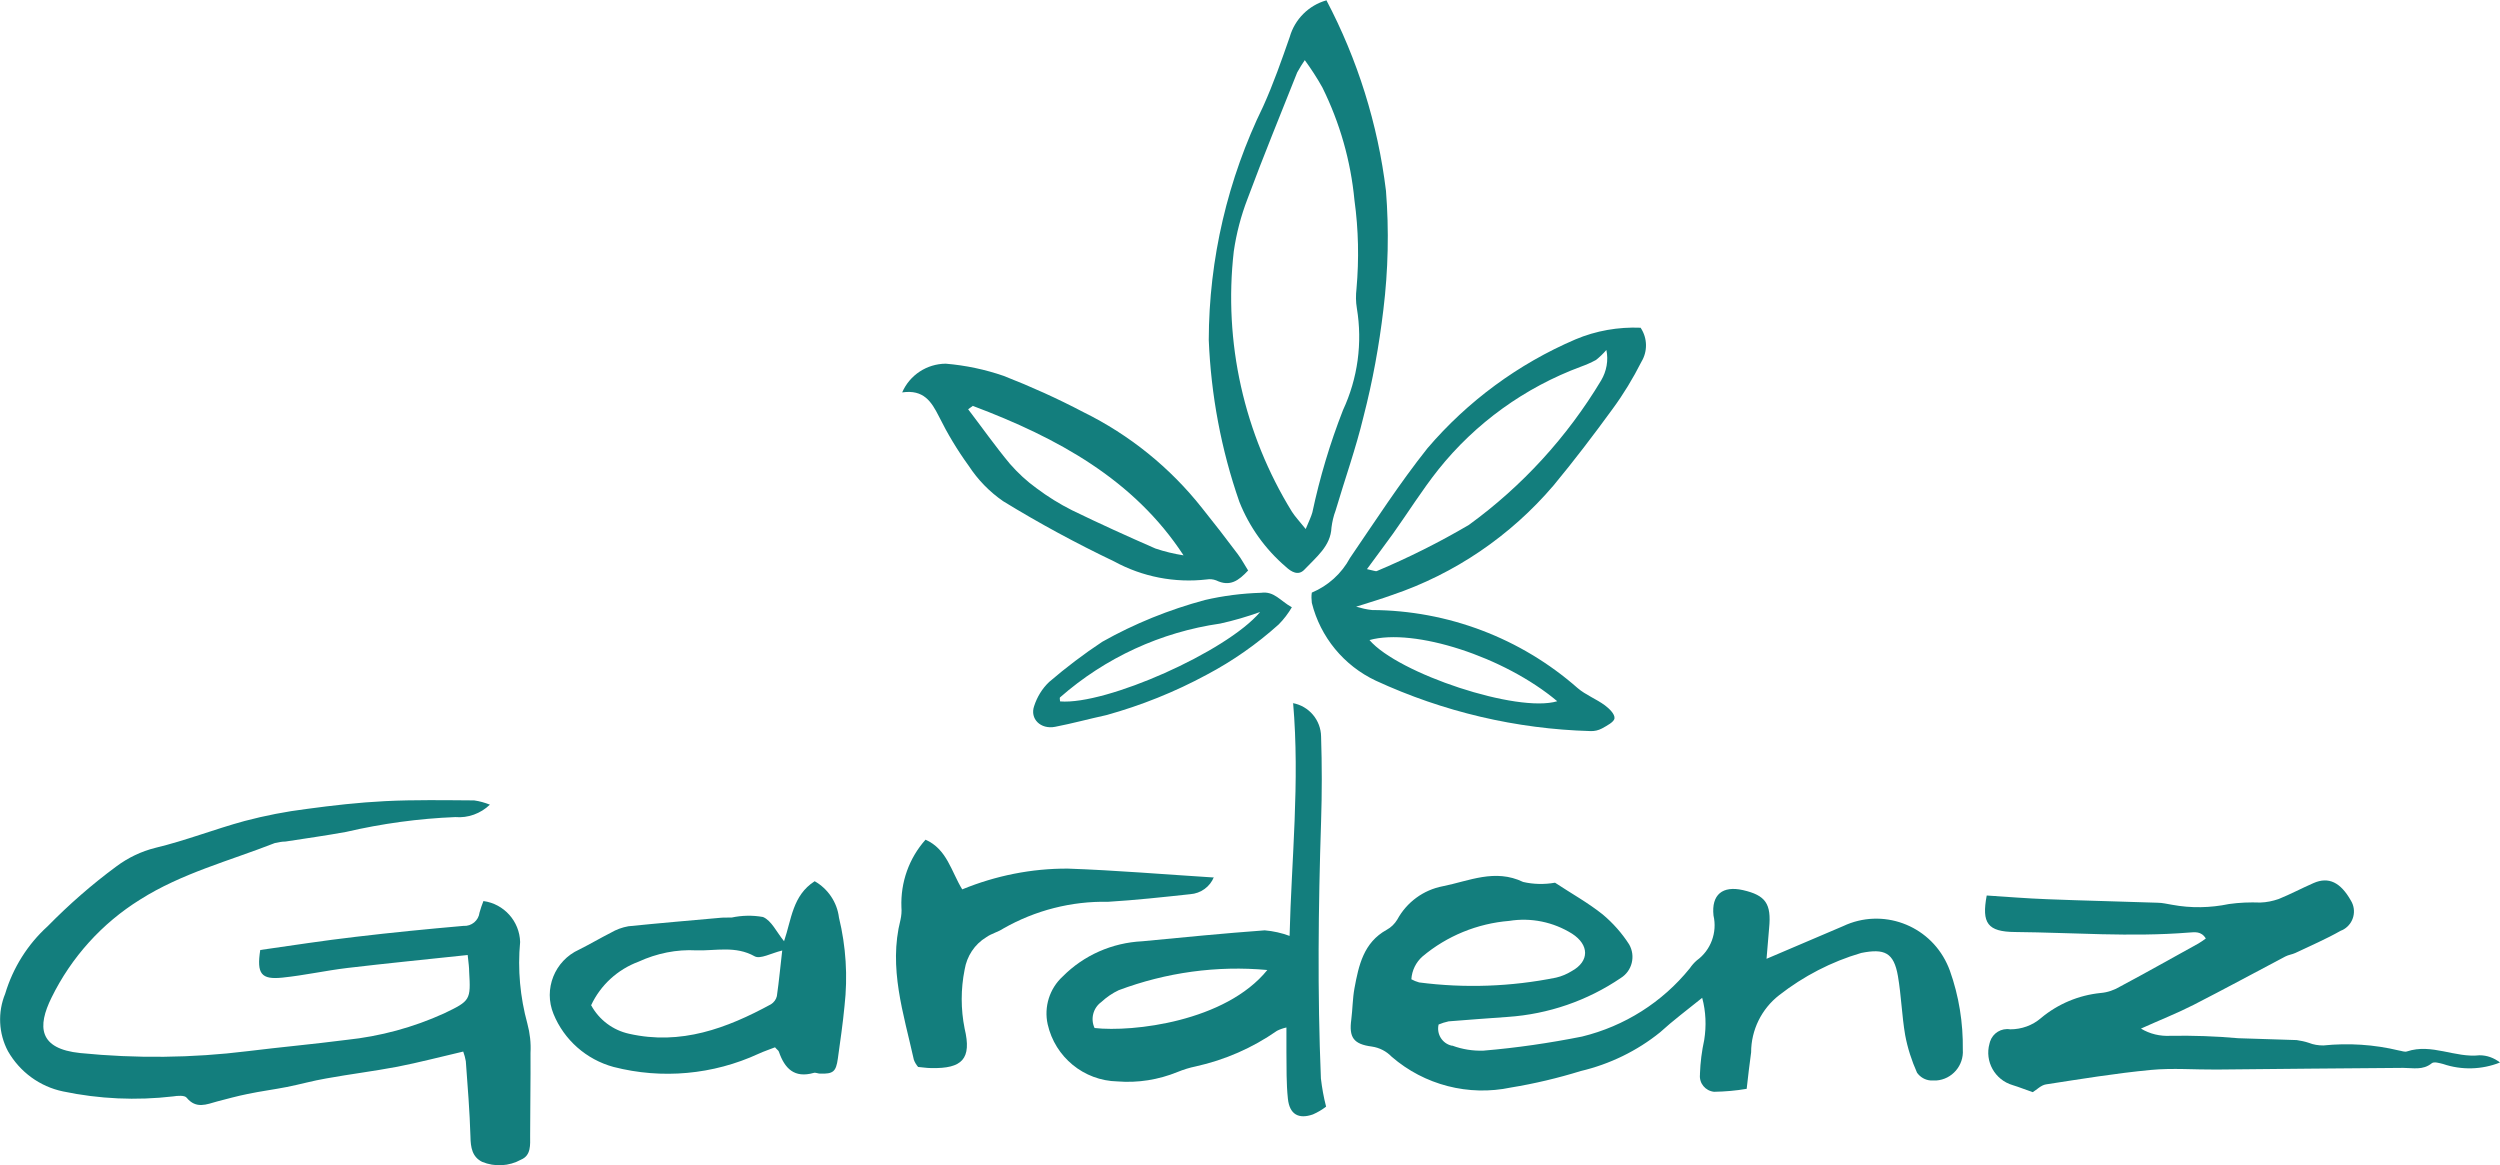
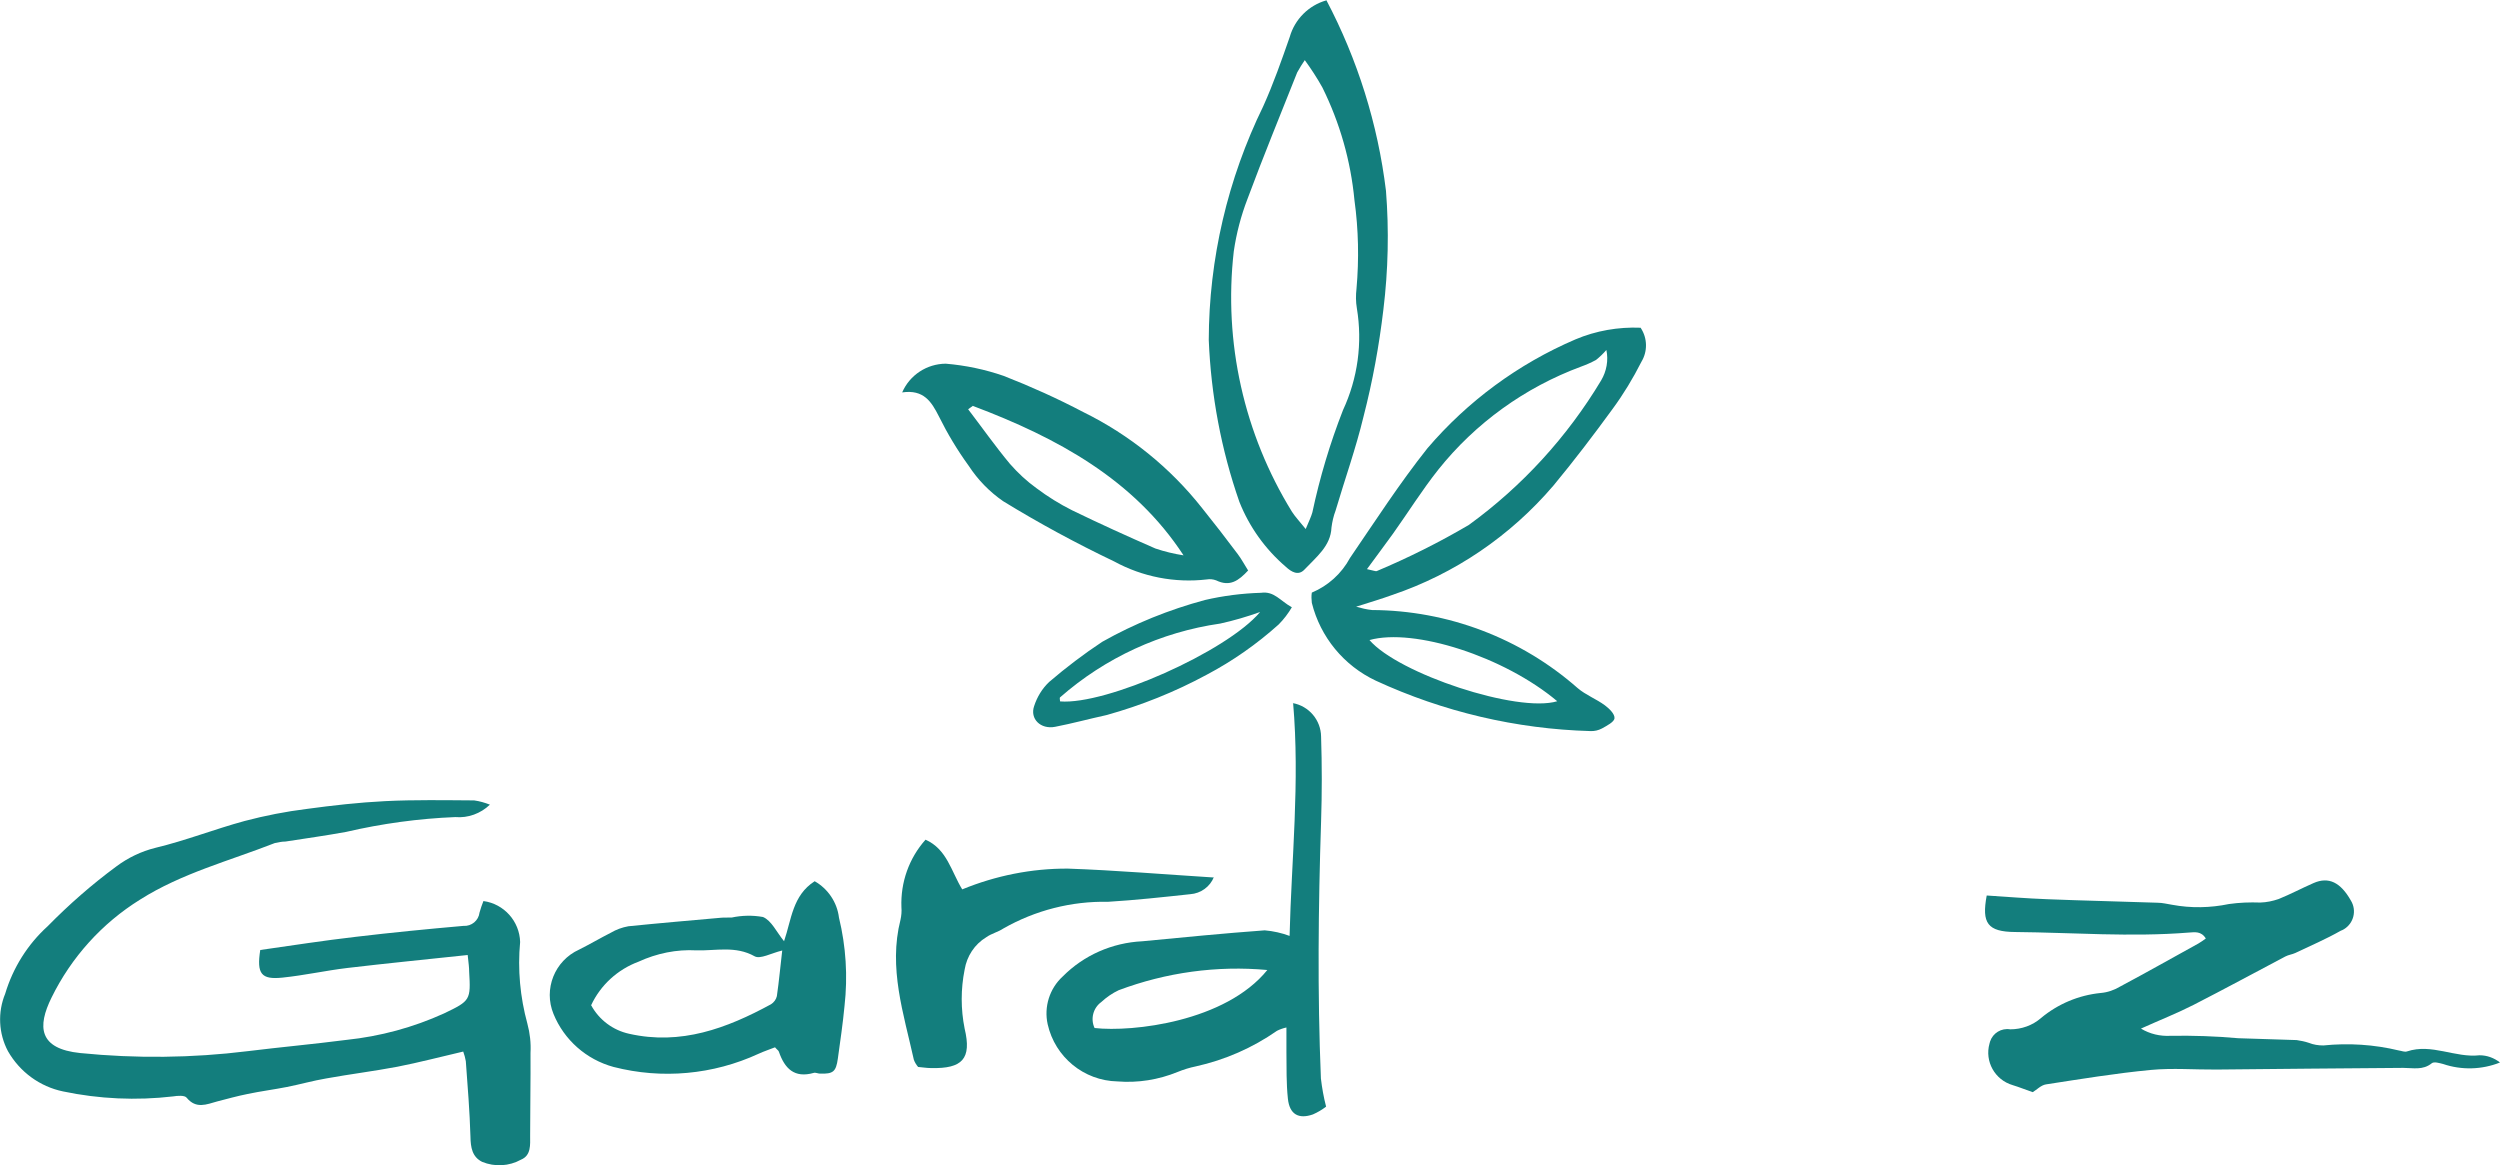
<svg xmlns="http://www.w3.org/2000/svg" id="Calque_2" viewBox="0 0 134.87 62.86">
  <defs>
    <style>.cls-1{fill:#137e7d;}</style>
  </defs>
  <g id="Calque_1-2">
    <path id="Tracé_1" class="cls-1" d="M88.52,17.7c.36,.55,.37,1.26,.03,1.82-.45,.89-.97,1.75-1.56,2.55-1.02,1.4-2.07,2.78-3.18,4.12-2.32,2.72-5.33,4.77-8.71,5.91-.55,.2-1.12,.37-1.94,.63,.28,.08,.57,.15,.86,.18,4.08,.02,8.02,1.51,11.09,4.21,.43,.37,1.01,.59,1.47,.93,.24,.18,.54,.47,.52,.7-.02,.2-.41,.4-.68,.55-.19,.1-.4,.15-.62,.14-4-.11-7.94-1.04-11.58-2.72-1.72-.81-2.99-2.35-3.45-4.2-.02-.18-.03-.37,0-.55,.88-.37,1.61-1.03,2.06-1.87,1.36-1.99,2.67-4.02,4.18-5.92,2.17-2.54,4.9-4.55,7.98-5.87,1.11-.47,2.32-.68,3.52-.63Zm-14.79,13c.38,.08,.48,.13,.54,.11,1.71-.72,3.37-1.55,4.97-2.49,2.88-2.09,5.31-4.75,7.14-7.8,.29-.49,.4-1.08,.28-1.64-.17,.2-.36,.38-.56,.54-.26,.14-.53,.26-.81,.36-3.02,1.12-5.69,3.04-7.7,5.56-.88,1.11-1.62,2.3-2.44,3.45-.44,.61-.89,1.21-1.41,1.92h0Zm10.28,7.13c-2.86-2.41-7.73-3.97-10.13-3.3,1.55,1.81,7.99,3.95,10.13,3.3h0Z" />
    <path id="Tracé_2" class="cls-1" d="M71.55,0c1.69,3.21,2.78,6.69,3.22,10.29,.17,2.14,.12,4.29-.14,6.42-.23,1.94-.58,3.86-1.07,5.76-.41,1.71-1.01,3.39-1.51,5.08-.11,.29-.18,.6-.22,.91-.04,1-.83,1.6-1.46,2.27-.33,.35-.71,.12-1-.15-1.11-.95-1.97-2.15-2.51-3.51-.98-2.81-1.53-5.76-1.65-8.73,.01-4.37,1.02-8.68,2.94-12.61,.55-1.22,.99-2.48,1.43-3.74,.27-.95,1.02-1.7,1.97-1.97Zm-1.15,3.23c-.15,.22-.29,.44-.42,.68-.9,2.27-1.83,4.53-2.68,6.82-.35,.91-.6,1.86-.74,2.83-.56,4.9,.55,9.85,3.14,14.05,.18,.28,.43,.54,.74,.93,.17-.41,.29-.65,.36-.9,.4-1.88,.95-3.72,1.65-5.51,.8-1.72,1.06-3.63,.75-5.5-.06-.35-.06-.7-.02-1.05,.14-1.59,.11-3.19-.11-4.78-.2-2.12-.79-4.18-1.73-6.08-.29-.52-.61-1.01-.96-1.49Z" />
    <path id="Tracé_3" class="cls-1" d="M67.34,30.77c-.52,.56-.99,.9-1.73,.54-.16-.06-.34-.08-.51-.05-1.72,.2-3.47-.14-4.99-.97-2.05-.98-4.05-2.06-5.99-3.25-.74-.51-1.37-1.16-1.86-1.91-.61-.84-1.15-1.74-1.61-2.67-.4-.79-.82-1.46-1.98-1.29,.41-.94,1.33-1.54,2.35-1.55,1.07,.09,2.12,.31,3.13,.66,1.46,.57,2.9,1.22,4.29,1.95,2.5,1.23,4.69,3,6.41,5.18,.66,.82,1.3,1.65,1.93,2.49,.21,.28,.37,.59,.55,.87Zm-14.85-8.88l-.26,.19c.75,.98,1.46,1.99,2.25,2.94,.43,.49,.91,.94,1.44,1.32,.6,.45,1.24,.85,1.92,1.19,1.48,.72,2.98,1.4,4.49,2.06,.5,.17,1.01,.29,1.52,.37-2.67-4.09-6.8-6.34-11.36-8.06h0Z" />
    <path id="Tracé_4" class="cls-1" d="M69.7,32.75c-.2,.34-.44,.66-.72,.94-1.18,1.06-2.48,1.97-3.88,2.71-1.72,.93-3.54,1.66-5.42,2.18-.92,.2-1.83,.45-2.76,.63-.78,.15-1.37-.43-1.13-1.12,.16-.49,.43-.94,.81-1.3,.91-.78,1.87-1.51,2.87-2.17,1.74-.98,3.6-1.73,5.53-2.25,.99-.23,2.01-.36,3.03-.39,.71-.1,1.03,.43,1.66,.78Zm-1.73,.27c-.7,.25-1.41,.46-2.14,.62-3.2,.46-6.2,1.84-8.64,3.98-.04,.04,0,.14,0,.22,2.49,.2,8.97-2.68,10.78-4.81h0Z" />
-     <path id="Tracé_5" class="cls-1" d="M95.29,51.73c1.49-.63,2.82-1.2,4.15-1.77,2.1-.99,4.6-.08,5.59,2.02,.06,.12,.11,.25,.16,.38,.49,1.37,.72,2.82,.7,4.27,.06,.85-.58,1.6-1.43,1.66-.1,0-.2,0-.3,0-.3-.02-.57-.18-.74-.42-.29-.65-.51-1.33-.64-2.03-.18-1.05-.21-2.13-.39-3.18-.22-1.28-.73-1.5-1.98-1.25-1.61,.47-3.11,1.25-4.43,2.28-.95,.74-1.51,1.88-1.51,3.08-.09,.64-.16,1.28-.24,1.97-.58,.1-1.17,.15-1.76,.16-.47-.05-.81-.46-.76-.93,0-.02,0-.03,0-.05,.02-.61,.1-1.22,.23-1.82,.12-.75,.09-1.53-.11-2.27-.83,.67-1.58,1.23-2.27,1.86-1.25,1.01-2.72,1.72-4.28,2.09-1.23,.38-2.49,.68-3.77,.89-2.28,.48-4.66-.13-6.43-1.66-.29-.3-.66-.49-1.07-.55-1-.13-1.24-.5-1.11-1.46,.07-.56,.07-1.13,.17-1.68,.23-1.24,.49-2.47,1.74-3.16,.24-.13,.43-.32,.57-.55,.51-.94,1.41-1.6,2.46-1.8,1.41-.28,2.81-.96,4.33-.23,.56,.13,1.15,.14,1.72,.04,.88,.58,1.78,1.08,2.57,1.71,.55,.46,1.04,1.01,1.43,1.62,.36,.63,.16,1.43-.45,1.81-1.81,1.23-3.91,1.95-6.09,2.1-1.07,.08-2.13,.15-3.2,.24-.19,.04-.37,.1-.54,.17-.12,.51,.19,1.02,.7,1.14,.01,0,.03,0,.04,0,.54,.2,1.11,.29,1.68,.27,1.79-.15,3.56-.41,5.32-.76,2.29-.56,4.33-1.85,5.81-3.68,.11-.16,.23-.3,.38-.43,.76-.55,1.11-1.51,.9-2.42-.12-1.13,.49-1.62,1.59-1.37,1.22,.28,1.54,.73,1.41,2.05-.04,.53-.09,1.06-.14,1.67Zm-19.15,1.1c.13,.07,.27,.13,.42,.17,2.46,.32,4.96,.23,7.39-.26,.3-.07,.58-.19,.84-.35,.97-.53,.95-1.42,.02-2.02-1.01-.63-2.21-.88-3.39-.69-1.72,.14-3.36,.81-4.68,1.92-.35,.31-.57,.75-.6,1.23h0Z" />
    <path id="Tracé_6" class="cls-1" d="M25.24,51.52c-2.26,.24-4.38,.45-6.5,.7-1.17,.14-2.33,.4-3.5,.52-1.15,.12-1.4-.2-1.2-1.49,1.69-.24,3.42-.51,5.15-.71,1.93-.23,3.87-.42,5.81-.59,.44,.03,.82-.29,.87-.72,.06-.21,.13-.42,.21-.62,1.11,.15,1.95,1.09,1.98,2.21-.14,1.48,0,2.97,.39,4.4,.14,.52,.2,1.05,.17,1.58,.01,1.49-.02,2.97-.02,4.46,0,.5,.06,1.07-.49,1.3-.65,.36-1.42,.4-2.1,.12-.54-.27-.62-.78-.63-1.36-.04-1.36-.15-2.71-.25-4.07-.03-.18-.08-.35-.14-.52-1.21,.28-2.38,.59-3.56,.82-1.27,.24-2.56,.4-3.83,.63-.71,.12-1.41,.32-2.12,.46s-1.42,.23-2.13,.38c-.55,.11-1.09,.26-1.63,.4-.58,.16-1.14,.42-1.65-.2-.11-.14-.49-.11-.74-.07-1.98,.23-3.98,.14-5.93-.27-1.25-.26-2.33-1.05-2.97-2.17-.51-.96-.56-2.1-.15-3.1,.42-1.4,1.21-2.66,2.29-3.64,1.15-1.17,2.38-2.25,3.71-3.23,.63-.47,1.34-.81,2.1-1,1.63-.39,3.2-1.01,4.82-1.45,1.1-.29,2.22-.51,3.35-.65,1.4-.19,2.81-.35,4.22-.42,1.6-.08,3.21-.05,4.81-.04,.29,.04,.57,.12,.85,.23-.5,.48-1.18,.73-1.87,.67-1.98,.08-3.95,.35-5.89,.8-1.09,.2-2.18,.35-3.27,.52-.19,0-.38,.04-.57,.08-2.45,.96-5.03,1.63-7.27,3.05-2.06,1.28-3.71,3.11-4.78,5.29-.77,1.56-.7,2.76,1.55,2.99,3,.3,6.03,.27,9.02-.1,1.78-.22,3.56-.38,5.34-.61,1.82-.19,3.6-.67,5.27-1.43,1.42-.68,1.44-.72,1.35-2.26,0-.22-.03-.44-.08-.9Z" />
    <path id="Tracé_7" class="cls-1" d="M115.5,55.49c.48,.29,1.03,.42,1.59,.39,1.22-.02,2.44,.02,3.66,.13,1.05,.04,2.1,.06,3.15,.1,.22,.03,.45,.08,.66,.15,.25,.1,.51,.14,.78,.14,1.36-.14,2.74-.05,4.07,.27,.15,.02,.32,.1,.45,.05,1.33-.44,2.59,.36,3.91,.21,.4,0,.78,.14,1.1,.39-.98,.39-2.07,.42-3.07,.08-.2-.05-.49-.14-.61-.04-.48,.39-1.01,.25-1.54,.25-3.36,.02-6.71,.06-10.07,.09-1.18,.01-2.37-.09-3.54,.02-1.89,.18-3.78,.49-5.66,.78-.27,.04-.5,.29-.72,.42-.38-.13-.72-.27-1.08-.38-.96-.28-1.52-1.28-1.25-2.24,.01-.04,.02-.07,.03-.11,.15-.46,.61-.74,1.09-.66,.61,0,1.2-.21,1.66-.61,.91-.76,2.03-1.23,3.21-1.35,.38-.03,.75-.16,1.08-.36,1.41-.75,2.8-1.54,4.2-2.31,.13-.07,.24-.16,.4-.27-.25-.41-.6-.34-.92-.32-3.12,.25-6.24,0-9.36-.03-1.5-.01-1.82-.48-1.54-1.97,1.09,.07,2.17,.16,3.26,.2,1.98,.08,3.97,.12,5.95,.19,.27,0,.53,.07,.79,.11,1.02,.19,2.06,.17,3.07-.04,.56-.08,1.13-.1,1.69-.08,.34-.01,.67-.08,.99-.19,.64-.26,1.24-.58,1.88-.86,.82-.36,1.46-.04,2.02,.95,.32,.53,.15,1.22-.38,1.54-.05,.03-.11,.06-.17,.08-.79,.45-1.63,.81-2.45,1.2-.17,.08-.37,.1-.54,.19-1.65,.87-3.29,1.76-4.95,2.61-.88,.45-1.8,.81-2.84,1.28Z" />
    <path id="Tracé_8" class="cls-1" d="M69.74,37.93c.88,.16,1.52,.92,1.53,1.81,.05,1.53,.05,3.05,0,4.58-.15,4.62-.2,9.24-.01,13.86,.06,.51,.15,1.02,.28,1.52-.22,.17-.46,.31-.71,.42-.77,.27-1.26,0-1.35-.84s-.07-1.67-.08-2.51c0-.42,0-.83,0-1.34-.18,.04-.35,.1-.51,.18-1.32,.92-2.8,1.57-4.38,1.92-.34,.07-.66,.17-.98,.3-1.03,.42-2.14,.6-3.25,.51-1.81-.04-3.36-1.31-3.76-3.08-.21-.94,.1-1.93,.81-2.58,1.14-1.15,2.67-1.82,4.29-1.9,2.2-.21,4.4-.43,6.61-.59,.46,.04,.91,.14,1.34,.3,.1-4.11,.56-8.3,.19-12.57Zm-1.37,14.4c-2.72-.25-5.46,.13-8.02,1.09-.34,.16-.66,.38-.94,.64-.44,.32-.59,.91-.36,1.4,2.05,.23,7.06-.34,9.32-3.13Z" />
    <path id="Tracé_9" class="cls-1" d="M42.3,50.77c.4-1.16,.45-2.46,1.65-3.23,.72,.41,1.21,1.14,1.31,1.96,.38,1.56,.48,3.17,.3,4.77-.09,.95-.23,1.9-.36,2.84-.1,.71-.25,.83-.96,.81-.11,0-.24-.07-.34-.04-1.05,.3-1.57-.24-1.88-1.14-.02-.07-.1-.11-.21-.24-.27,.11-.59,.21-.89,.35-2.45,1.13-5.21,1.38-7.82,.71-1.47-.4-2.67-1.46-3.24-2.86-.55-1.34,.06-2.87,1.38-3.47,.58-.29,1.14-.62,1.71-.91,.29-.17,.61-.29,.95-.35,1.67-.17,3.33-.31,5-.46,.19-.02,.38,0,.57-.01,.56-.12,1.13-.13,1.69-.03,.46,.19,.73,.81,1.14,1.31Zm-.11,.51c-.58,.14-1.18,.48-1.48,.31-1.03-.58-2.1-.29-3.14-.32-1.07-.06-2.14,.16-3.12,.61-1.13,.42-2.05,1.26-2.56,2.35,.43,.79,1.18,1.35,2.05,1.54,2.79,.63,5.26-.29,7.65-1.59,.16-.1,.28-.26,.32-.44,.12-.82,.19-1.64,.29-2.47h0Z" />
    <path id="Tracé_10" class="cls-1" d="M65.49,47.31c-.21,.53-.71,.89-1.28,.93-1.48,.16-2.95,.32-4.43,.41-1.98-.04-3.93,.46-5.65,1.44-.28,.19-.64,.27-.92,.47-.63,.38-1.05,1.02-1.17,1.75-.21,1.05-.21,2.13,0,3.18,.39,1.63-.12,2.17-1.81,2.13-.23,0-.45-.04-.7-.06-.1-.12-.18-.25-.23-.39-.55-2.49-1.38-4.95-.72-7.55,.05-.22,.07-.46,.05-.68-.05-1.34,.41-2.64,1.3-3.64,1.16,.51,1.39,1.72,1.98,2.68,1.81-.74,3.74-1.13,5.7-1.12,2.59,.09,5.17,.31,7.88,.48Z" />
  </g>
</svg>